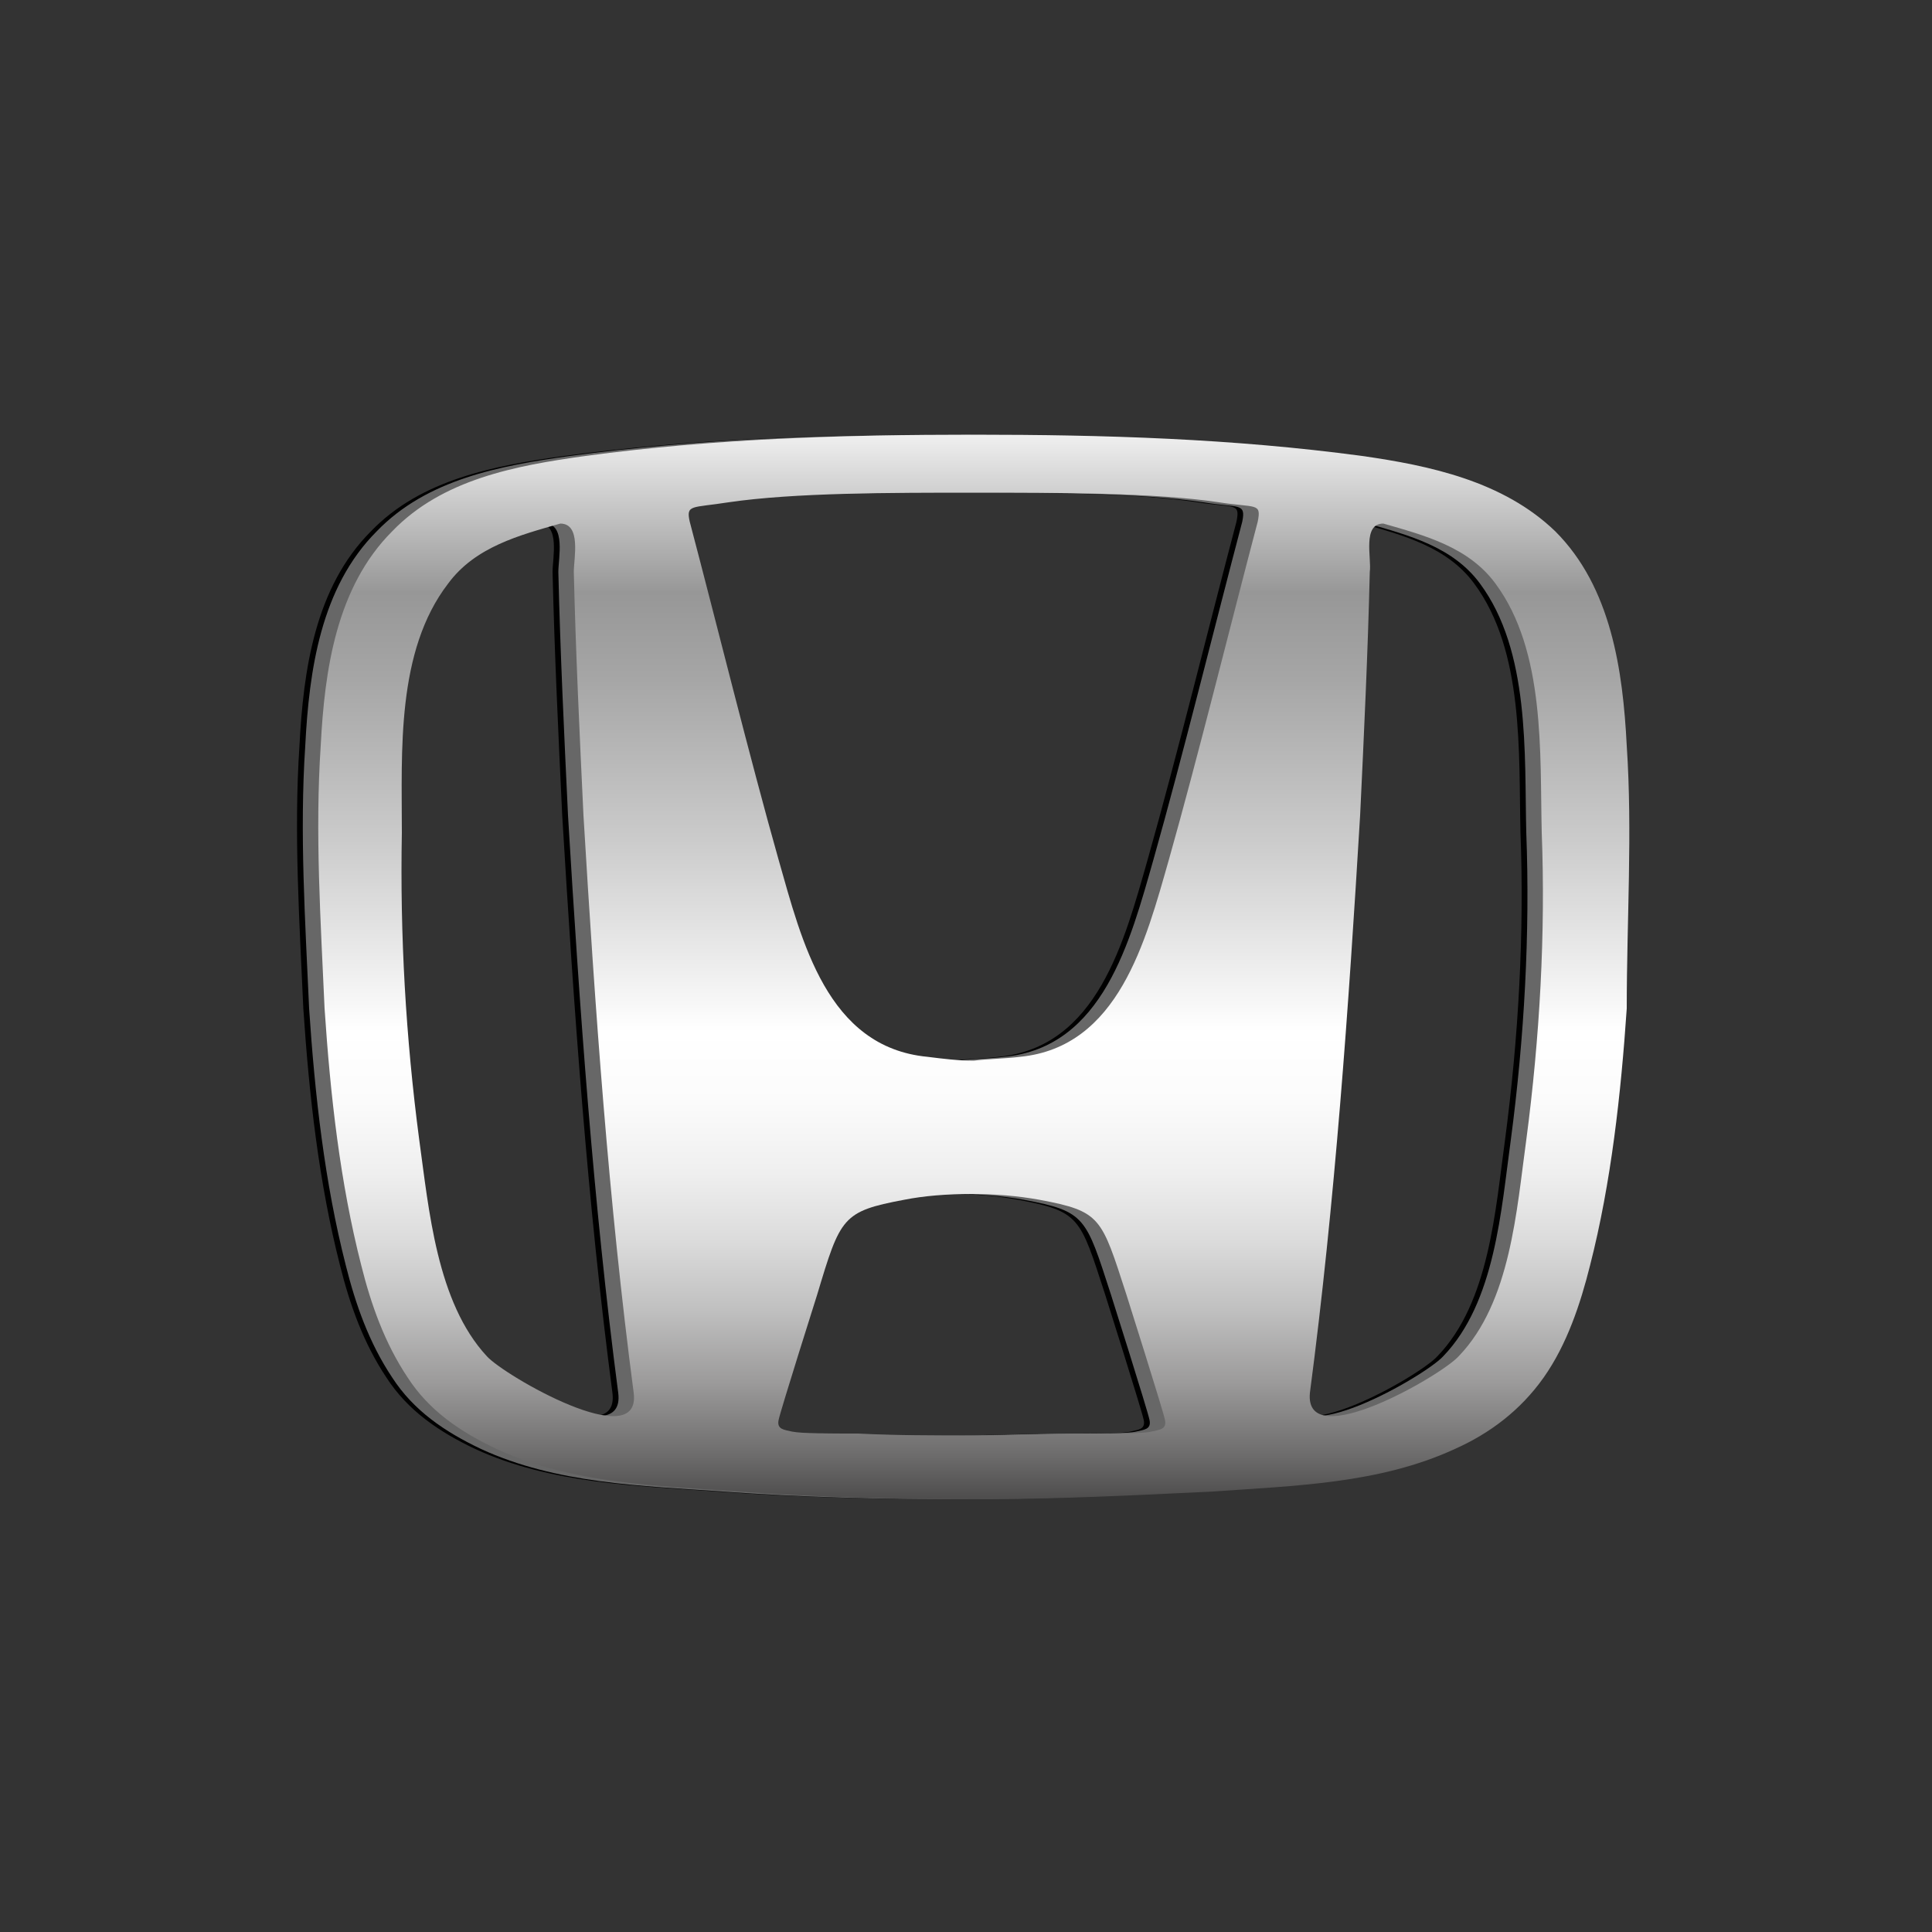
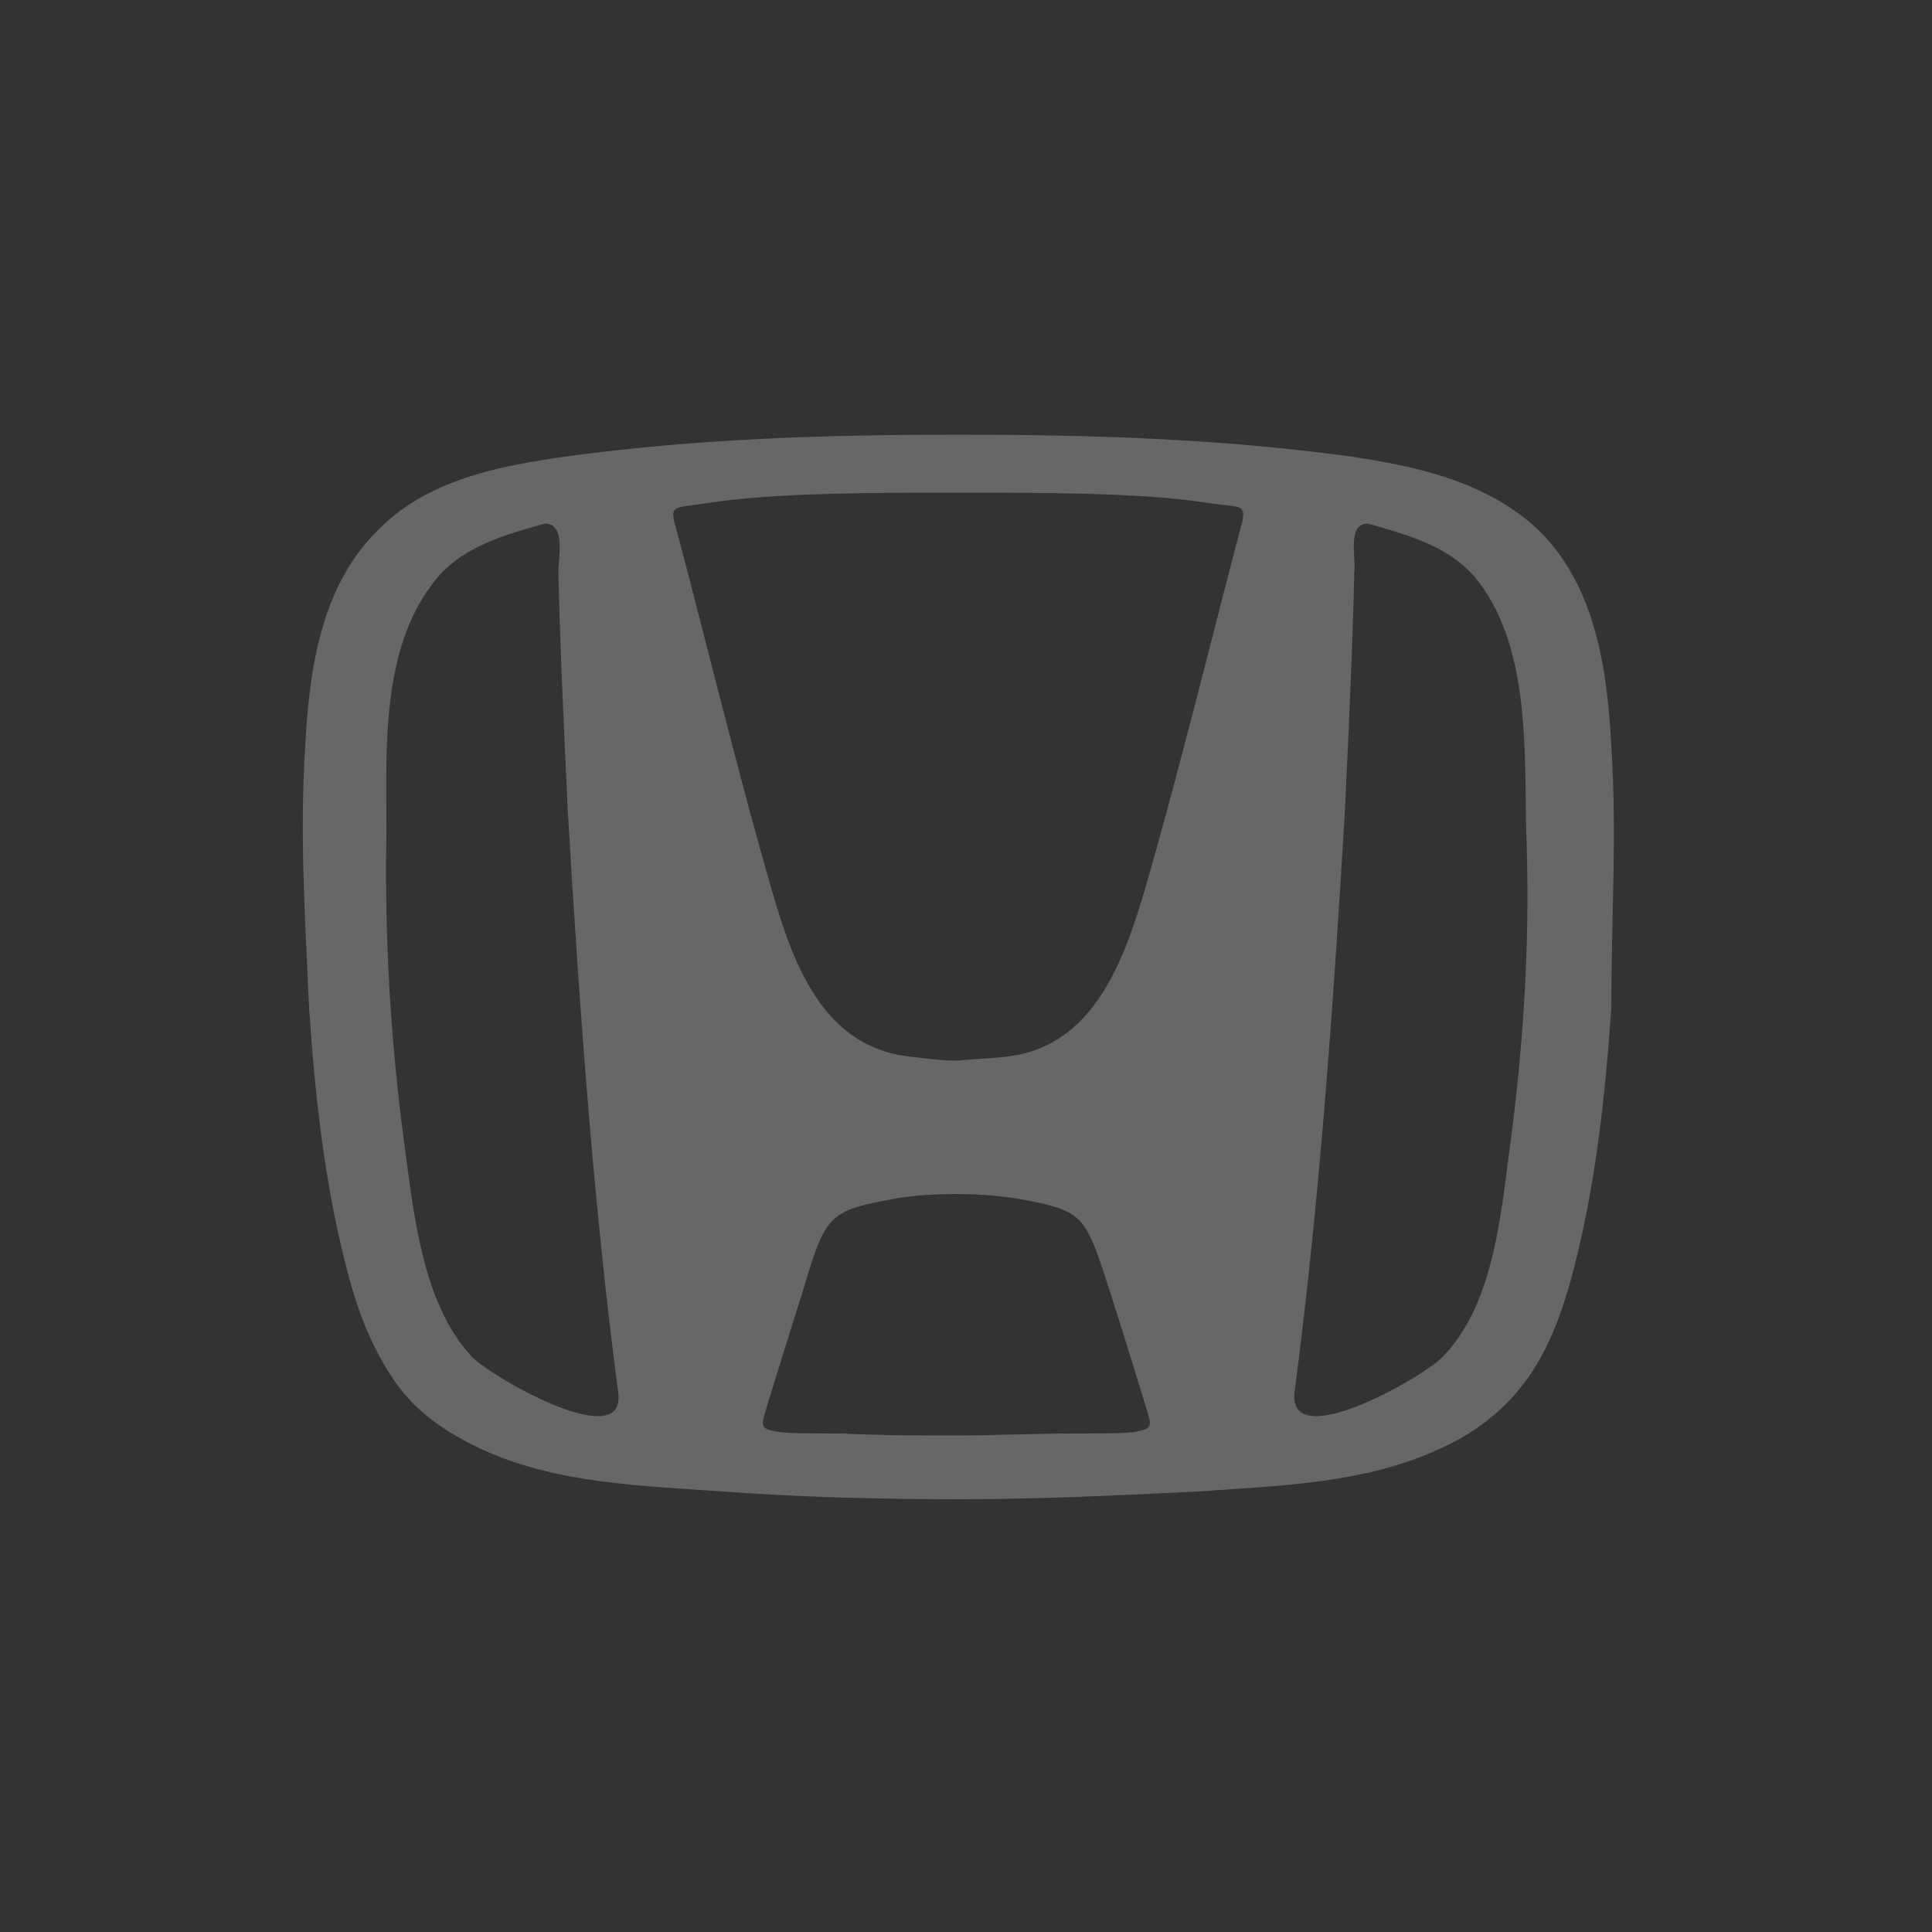
<svg xmlns="http://www.w3.org/2000/svg" version="1.1" id="Слой_1" x="0px" y="0px" viewBox="0 0 100 100" style="enable-background:new 0 0 100 100;" xml:space="preserve">
  <rect x="0" y="0" width="100" height="100" fill="#333333" stroke="none" />
  <style type="text/css">
	.st0{fill-rule:evenodd;clip-rule:evenodd;}
	.st1{fill-rule:evenodd;clip-rule:evenodd;fill:#676767;}
	.st2{fill-rule:evenodd;clip-rule:evenodd;fill:url(#SVGID_1_);}
</style>
  <g>
-     <path class="st0" d="M77.9,59c-0.5,3.6-0.8,8.4-3.5,11.2c-0.9,1-8,5.1-7.7,1.9c1.3-9.9,2-19.9,2.6-29.9c0.2-4.2,0.4-8.4,0.5-12.6   c0.1-0.7-0.4-2.5,0.7-2.5c2.1,0.6,4.4,1.2,5.8,3.1c2.6,3.5,2.3,8.8,2.4,12.9C78.9,48.3,78.6,53.7,77.9,59L77.9,59z M64,27   c-1.4,5.3-3.1,12.2-4.6,17.5c-1.2,4.2-2.6,9.7-7.7,10.2c-0.8,0.1-1.6,0.1-2.4,0.2c-0.8,0-1.6-0.1-2.4-0.2c-5.2-0.5-6.5-6-7.7-10.2   C37.7,39.2,36,32.2,34.6,27c-0.2-0.9,0.1-0.7,2-1c3.4-0.5,8.4-0.5,12.7-0.5c4.4,0,9.4,0,12.7,0.5C63.9,26.3,64.2,26,64,27L64,27z    M58.5,74.1c-0.4,0.1-1.8,0.1-3.4,0.1c-2,0-3.9,0.1-5.9,0.1c-1.9,0-3.9,0-5.9-0.1c-1.5,0-2.9,0-3.4-0.1c-0.4-0.1-0.8-0.1-0.7-0.6   c0.1-0.5,2-6.5,2-6.5c1.2-4,1.3-4.3,4.5-4.9c1-0.2,2.2-0.3,3.5-0.3c1.2,0,2.4,0.1,3.5,0.3c3.2,0.6,3.2,0.9,4.5,4.9c0,0,1.9,6,2,6.5   C59.3,74,58.9,74,58.5,74.1L58.5,74.1z M24.1,70.2c-2.6-2.8-3-7.6-3.5-11.2c-0.7-5.3-1-10.6-0.9-15.9c0-4.2-0.3-9.4,2.4-12.9   c1.4-1.9,3.7-2.5,5.8-3.1c1.1,0,0.7,1.8,0.7,2.5c0.1,4.2,0.3,8.4,0.5,12.6c0.6,10,1.3,20,2.6,29.9C32.1,75.3,25,71.2,24.1,70.2   L24.1,70.2z M83.1,38.6c-0.2-3.9-0.8-8.2-3.7-11.1c-2.7-2.6-6.5-3.4-10-3.9c-6.7-0.9-13.3-1.1-20.1-1.1c-6.8,0-13.4,0.2-20.1,1.1   c-3.6,0.5-7.4,1.2-10,3.9c-2.9,2.9-3.5,7.2-3.7,11.1c-0.3,4.5,0,9.1,0.2,13.6c0.3,4.5,0.8,9,1.9,13.3c0.5,2,1.2,4,2.4,5.8   c1.1,1.7,2.7,2.8,4.6,3.7c3.9,1.8,8.3,1.9,12.5,2.2c4.1,0.3,8.2,0.4,12.3,0.4c4.1,0,8.2-0.2,12.3-0.4c4.2-0.3,8.6-0.4,12.5-2.2   c1.8-0.8,3.4-2,4.6-3.7c1.2-1.7,1.9-3.8,2.4-5.8c1.1-4.3,1.6-8.9,1.9-13.3C83.1,47.6,83.4,43.1,83.1,38.6L83.1,38.6z" />
    <path class="st1" d="M78.2,59c-0.5,3.6-0.8,8.4-3.5,11.2c-0.9,1-8,5.1-7.7,1.9c1.3-9.9,2-19.9,2.6-29.9c0.2-4.2,0.4-8.4,0.5-12.6   c0.1-0.7-0.4-2.5,0.7-2.5c2.1,0.6,4.4,1.2,5.8,3.1c2.6,3.5,2.3,8.8,2.4,12.9C79.2,48.3,78.9,53.7,78.2,59L78.2,59z M64.3,27   c-1.4,5.3-3.1,12.2-4.6,17.5c-1.2,4.2-2.6,9.7-7.7,10.2c-0.8,0.1-1.6,0.1-2.4,0.2c-0.8,0-1.6-0.1-2.4-0.2c-5.2-0.5-6.5-6-7.7-10.2   C38,39.2,36.3,32.2,34.9,27c-0.2-0.9,0.1-0.7,2-1c3.4-0.5,8.4-0.5,12.7-0.5c4.4,0,9.4,0,12.7,0.5C64.1,26.3,64.5,26,64.3,27   L64.3,27z M58.8,74.1c-0.4,0.1-1.8,0.1-3.4,0.1c-2,0-3.9,0.1-5.9,0.1c-1.9,0-3.9,0-5.9-0.1c-1.5,0-2.9,0-3.4-0.1   c-0.4-0.1-0.8-0.1-0.7-0.6c0.1-0.5,2-6.5,2-6.5c1.2-4,1.3-4.3,4.5-4.9c1-0.2,2.2-0.3,3.5-0.3c1.2,0,2.4,0.1,3.5,0.3   c3.2,0.6,3.2,0.9,4.5,4.9c0,0,1.9,6,2,6.5C59.6,74,59.2,74,58.8,74.1L58.8,74.1z M24.4,70.2c-2.6-2.8-3-7.6-3.5-11.2   c-0.7-5.3-1-10.6-0.9-15.9c0-4.2-0.3-9.4,2.4-12.9c1.4-1.9,3.7-2.5,5.8-3.1c1.1,0,0.7,1.8,0.7,2.5c0.1,4.2,0.3,8.4,0.5,12.6   c0.6,10,1.3,20,2.6,29.9C32.4,75.3,25.3,71.2,24.4,70.2L24.4,70.2z M83.4,38.6c-0.2-3.9-0.8-8.2-3.7-11.1c-2.7-2.6-6.5-3.4-10-3.9   c-6.7-0.9-13.3-1.1-20.1-1.1c-6.8,0-13.4,0.2-20.1,1.1c-3.6,0.5-7.4,1.2-10,3.9c-2.9,2.9-3.5,7.2-3.7,11.1c-0.3,4.5,0,9.1,0.2,13.6   c0.3,4.5,0.8,9,1.9,13.3c0.5,2,1.2,4,2.4,5.8c1.1,1.7,2.7,2.8,4.6,3.7c3.9,1.8,8.3,1.9,12.5,2.2c4.1,0.3,8.2,0.4,12.3,0.4   c4.1,0,8.2-0.2,12.3-0.4c4.2-0.3,8.6-0.4,12.5-2.2c1.8-0.8,3.4-2,4.6-3.7c1.2-1.7,1.9-3.8,2.4-5.8c1.1-4.3,1.6-8.9,1.9-13.3   C83.4,47.6,83.7,43.1,83.4,38.6L83.4,38.6z" />
    <linearGradient id="SVGID_1_" gradientUnits="userSpaceOnUse" x1="50.388" y1="77.548" x2="50.388" y2="22.457">
      <stop offset="0" style="stop-color:#4E4D4D" />
      <stop offset="4.317685e-02" style="stop-color:#6F6E6E" />
      <stop offset="0.108" style="stop-color:#9B9A9A" />
      <stop offset="0.175" style="stop-color:#BFBFBF" />
      <stop offset="0.241" style="stop-color:#DBDBDB" />
      <stop offset="0.306" style="stop-color:#EFEFEF" />
      <stop offset="0.372" style="stop-color:#FBFBFB" />
      <stop offset="0.438" style="stop-color:#FFFFFF" />
      <stop offset="0.615" style="stop-color:#CCCCCC" />
      <stop offset="0.769" style="stop-color:#A6A6A6" />
      <stop offset="0.851" style="stop-color:#979797" />
      <stop offset="1" style="stop-color:#F0F0F0" />
    </linearGradient>
-     <path class="st2" d="M79,59c-0.5,3.6-0.8,8.4-3.5,11.2c-0.9,1-8,5.1-7.7,1.9c1.3-9.9,2-19.9,2.6-29.9c0.2-4.2,0.4-8.4,0.5-12.6   c0.1-0.7-0.4-2.5,0.7-2.5c2.1,0.6,4.4,1.2,5.8,3.1c2.6,3.5,2.3,8.8,2.4,12.9C80,48.3,79.7,53.7,79,59L79,59z M65.1,27   c-1.4,5.3-3.1,12.2-4.6,17.5c-1.2,4.2-2.6,9.7-7.7,10.2c-0.8,0.1-1.6,0.1-2.4,0.2c-0.8,0-1.6-0.1-2.4-0.2c-5.2-0.5-6.5-6-7.7-10.2   c-1.5-5.3-3.2-12.2-4.6-17.5c-0.2-0.9,0.1-0.7,2-1c3.4-0.5,8.4-0.5,12.7-0.5c4.4,0,9.4,0,12.7,0.5C65,26.3,65.3,26,65.1,27L65.1,27   z M59.6,74.1c-0.4,0.1-1.8,0.1-3.4,0.1c-2,0-3.9,0.1-5.9,0.1c-1.9,0-3.9,0-5.9-0.1c-1.5,0-2.9,0-3.4-0.1c-0.4-0.1-0.8-0.1-0.7-0.6   c0.1-0.5,2-6.5,2-6.5c1.2-4,1.3-4.3,4.5-4.9c1-0.2,2.2-0.3,3.5-0.3c1.2,0,2.4,0.1,3.5,0.3c3.2,0.6,3.2,0.9,4.5,4.9c0,0,1.9,6,2,6.5   C60.4,74,60,74,59.6,74.1L59.6,74.1z M25.2,70.2c-2.6-2.8-3-7.6-3.5-11.2c-0.7-5.3-1-10.6-0.9-15.9c0-4.2-0.3-9.4,2.4-12.9   c1.4-1.9,3.7-2.5,5.8-3.1c1.1,0,0.7,1.8,0.7,2.5c0.1,4.2,0.3,8.4,0.5,12.6c0.6,10,1.3,20,2.6,29.9C33.2,75.3,26.1,71.2,25.2,70.2   L25.2,70.2z M84.2,38.6c-0.2-3.9-0.8-8.2-3.7-11.1c-2.7-2.6-6.5-3.4-10-3.9c-6.7-0.9-13.3-1.1-20.1-1.1c-6.8,0-13.4,0.2-20.1,1.1   c-3.6,0.5-7.4,1.2-10,3.9c-2.9,2.9-3.5,7.2-3.7,11.1c-0.3,4.5,0,9.1,0.2,13.6c0.3,4.5,0.8,9,1.9,13.3c0.5,2,1.2,4,2.4,5.8   c1.1,1.7,2.7,2.8,4.6,3.7c3.9,1.8,8.3,1.9,12.5,2.2c4.1,0.3,8.2,0.4,12.3,0.4c4.1,0,8.2-0.2,12.3-0.4c4.2-0.3,8.6-0.4,12.5-2.2   c1.8-0.8,3.4-2,4.6-3.7c1.2-1.7,1.9-3.8,2.4-5.8c1.1-4.3,1.6-8.9,1.9-13.3C84.2,47.6,84.5,43.1,84.2,38.6L84.2,38.6z" />
  </g>
</svg>